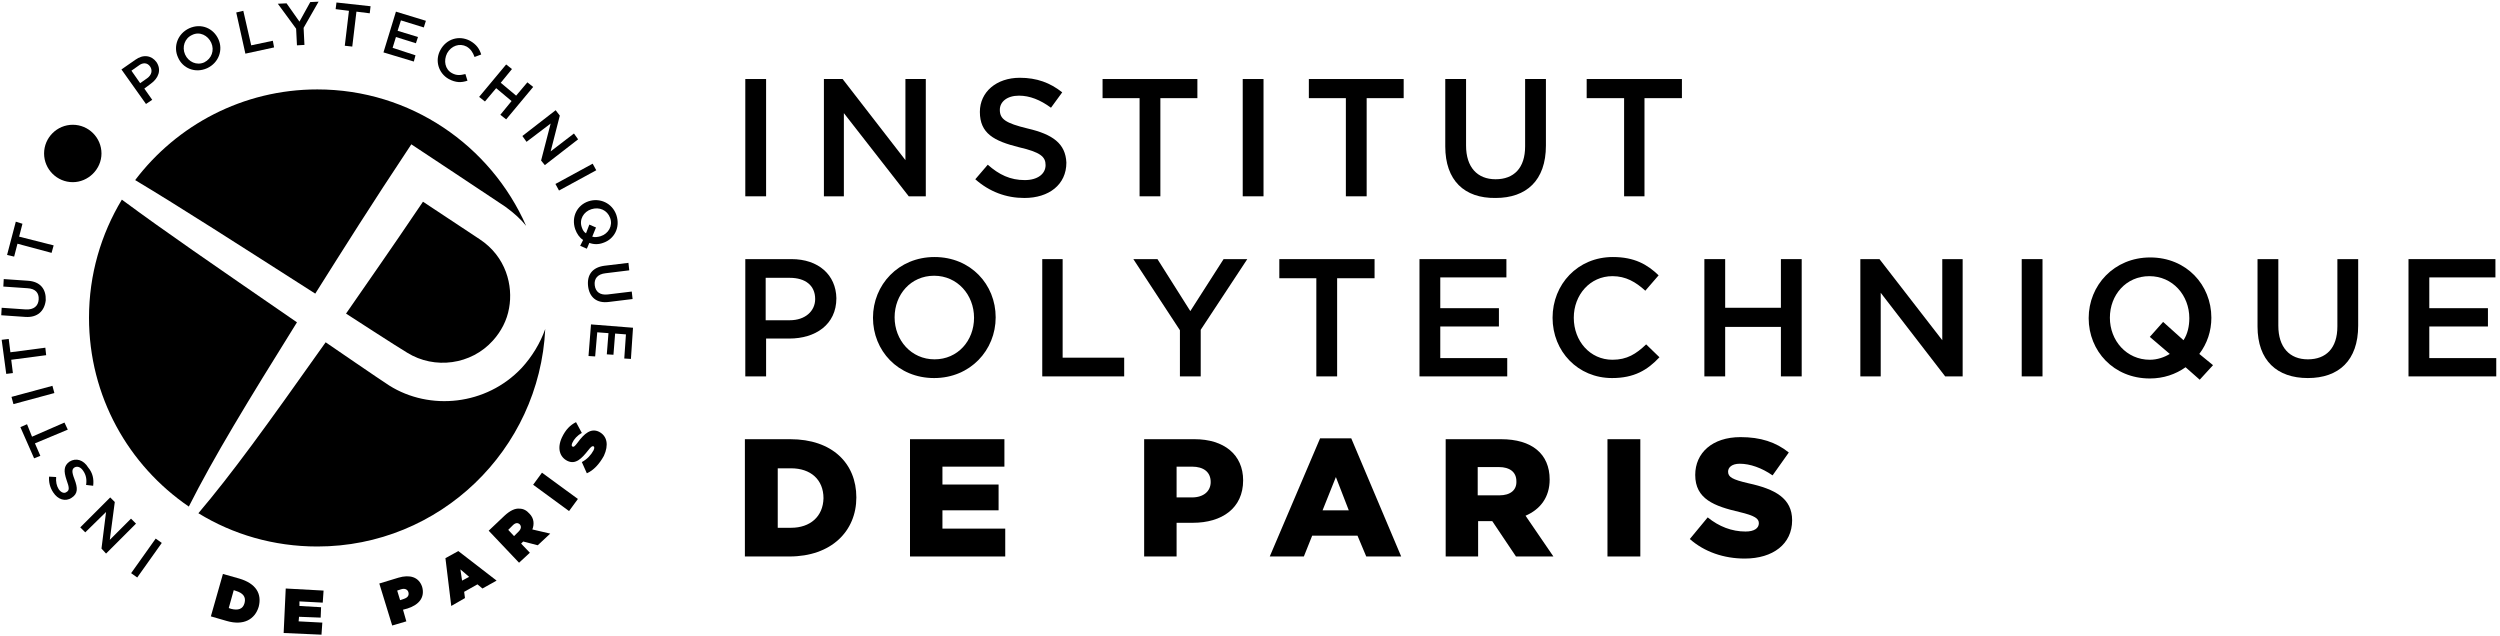
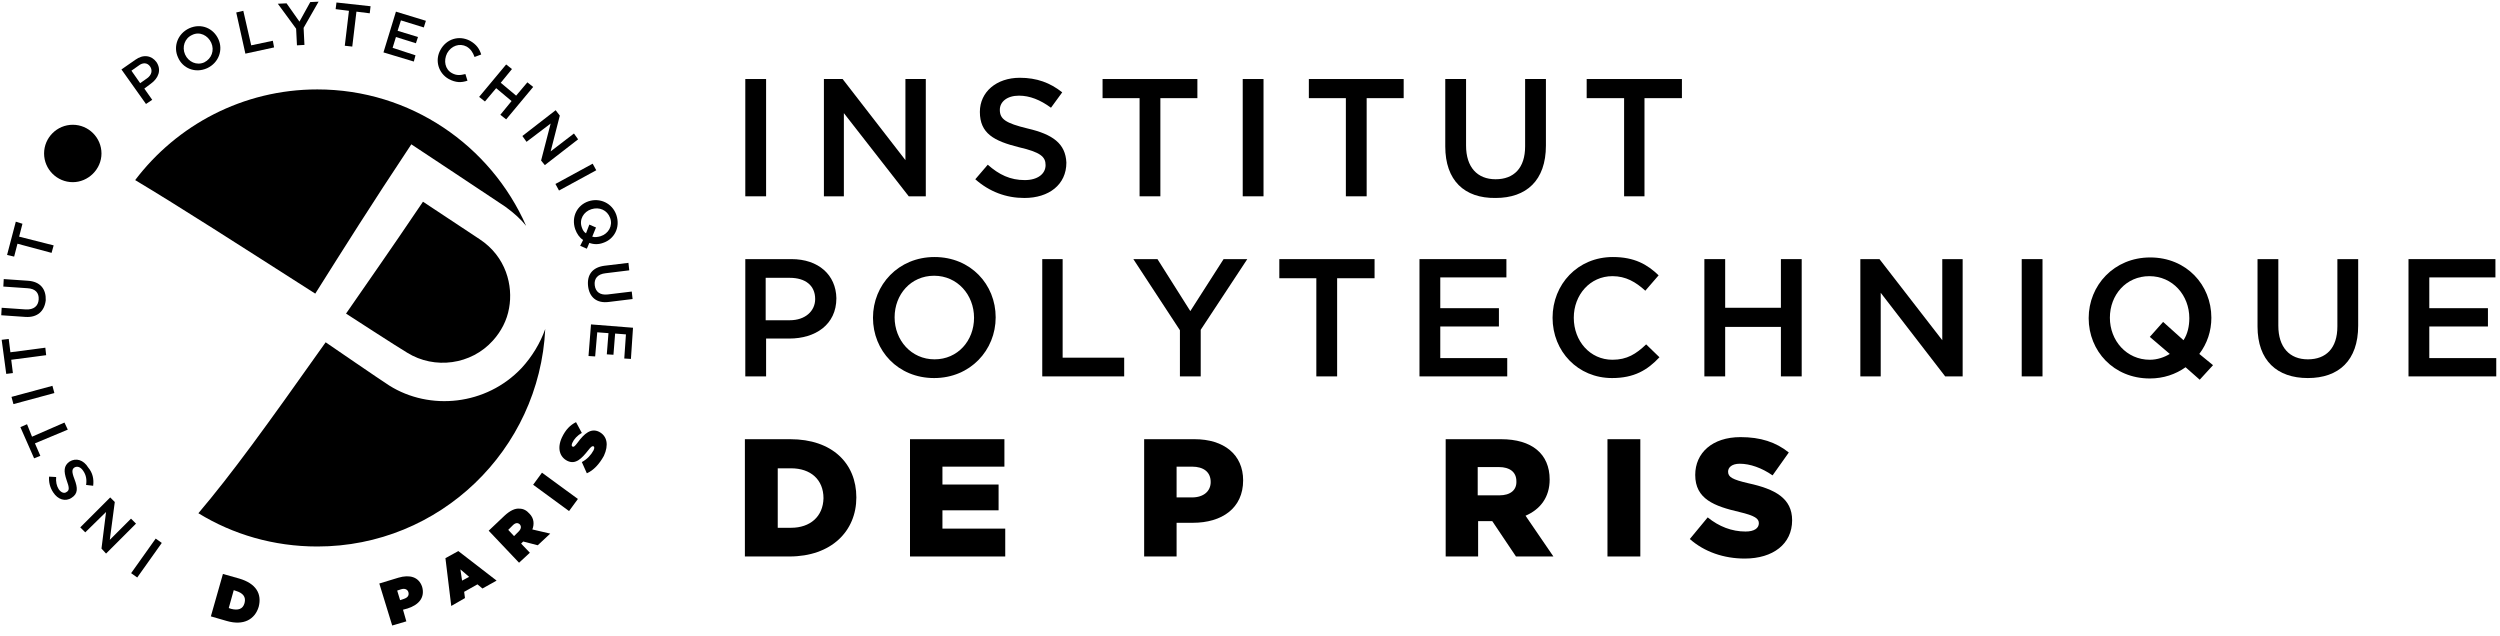
<svg xmlns="http://www.w3.org/2000/svg" version="1.1" alt="IP Paris logo" class="logo-ip-paris ip-paris-blanc" x="0px" y="0px" viewBox="0 0 601.1 152.9" style="enable-background:new 0 0 601.1 152.9;" xml:space="preserve">
  <style type="text/css">	.st0hipp{fill:#000000;}</style>
  <g>
-     <path class="st0hipp" d="M71.4,77.5C50.8,63.3,39.7,55.7,29.3,48c-5,8.3-7.9,18-7.9,28.4c0,18.9,9.5,35.5,24,45.4C51.4,109.9,59.5,96.6,71.4,77.5" />
    <path class="st0hipp" d="M125.4,88.5c-8.5,9-22.1,10.3-31.8,4.2c-1.9-1.2-15.3-10.4-15.3-10.4c-14.8,20.9-22.4,31.4-30.6,41.1c8.3,5.1,18.1,8,28.6,8c29.4,0,53.4-23.2,54.8-52.3C129.9,82.5,127.9,85.8,125.4,88.5" />
    <path class="st0hipp" d="M115.3,57.5c-1.8-1.2-13.6-9-13.6-9c-9.6,14.2-11.2,16.3-18.5,26.9c0,0,12.8,8.3,14.7,9.4c6.6,4.1,15.4,2.9,20.6-2.9c2-2.2,3.4-4.9,3.9-7.8C123.4,68.7,121.7,61.7,115.3,57.5" />
    <path class="st0hipp" d="M75.8,70.6c7-11.1,13.2-21,23.1-35.9c0,0,20.7,13.7,22.6,15c2.2,1.6,3.8,3.1,5,4.6C118,35,98.7,21.5,76.3,21.5c-17.9,0-33.8,8.6-43.8,21.8C43.5,49.9,56.7,58.4,75.8,70.6" />
    <path class="st0hipp" d="M24.4,36.9c0-3.8-3.1-6.9-6.9-6.9c-3.8,0-6.9,3.1-6.9,6.9s3.1,6.9,6.9,6.9C21.2,43.8,24.4,40.7,24.4,36.9" />
    <path class="st0hipp" d="M29.2,16.7l3.3-2.3c1.9-1.4,3.9-1.1,5.1,0.5l0,0c1.3,1.9,0.5,3.9-1.3,5.2l-1.6,1.2l1.9,2.7l-1.5,1L29.2,16.7zM35.4,18.8c1.1-0.8,1.3-1.9,0.7-2.8l0,0c-0.7-1-1.8-1-2.8-0.2L31.6,17l2.1,3L35.4,18.8z" />
    <path class="st0hipp" d="M42.8,13.8L42.8,13.8c-1.2-2.6-0.1-5.7,2.7-7c2.9-1.3,5.8,0,7,2.6l0,0c1.2,2.6,0.1,5.7-2.7,7C46.9,17.7,43.9,16.4,42.8,13.8 M50.8,10.3L50.8,10.3C50,8.5,48,7.5,46.2,8.4c-1.8,0.8-2.5,2.9-1.7,4.7l0,0c0.8,1.8,2.8,2.7,4.6,1.9C50.9,14.1,51.6,12.1,50.8,10.3" />
    <polygon class="st0hipp" points="56.8,3 58.5,2.6 60.4,10.9 65.6,9.8 65.9,11.4 59,12.9  " />
    <polygon class="st0hipp" points="71.2,6.9 66.8,0.9 68.9,0.8 72,5.2 74.6,0.5 76.6,0.4 73,6.7 73.2,10.8 71.4,10.9  " />
    <polygon class="st0hipp" points="83.9,2.6 80.7,2.2 80.9,0.6 89.1,1.5 88.9,3.2 85.7,2.8 84.7,11.2 82.9,11  " />
    <polygon class="st0hipp" points="95.2,2.8 102.4,5 101.9,6.6 96.4,4.9 95.6,7.4 100.5,8.9 100,10.4 95.2,8.9 94.4,11.5 99.9,13.3 99.5,14.8 92.2,12.6  " />
    <path class="st0hipp" d="M105.9,12L105.9,12c1.4-2.6,4.4-3.6,7.1-2.2c1.6,0.9,2.3,2,2.7,3.3l-1.6,0.6c-0.4-1.1-0.9-1.9-1.9-2.5c-1.7-0.9-3.7-0.2-4.7,1.6l0,0c-0.9,1.8-0.5,3.9,1.2,4.8c1.1,0.6,2,0.5,3.2,0.2l0.5,1.6c-1.5,0.5-2.8,0.5-4.5-0.4C105.4,17.6,104.5,14.5,105.9,12" />
    <polygon class="st0hipp" points="121.7,15.5 123.1,16.6 120.4,19.9 124.1,23 126.8,19.8 128.2,20.9 121.7,28.7 120.3,27.6 123,24.3 119.3,21.2 116.6,24.4 115.2,23.3  " />
    <polygon class="st0hipp" points="133.6,26.5 134.6,27.8 132.4,36.4 138,32.1 139,33.5 131,39.7 130.1,38.6 132.4,29.7 126.6,34.1 125.6,32.7  " />
    <rect x="133.4" y="41.7" transform="matrix(0.878 -0.478 0.478 0.878 -3.511 71.384)" class="st0hipp" width="10.2" height="1.8" />
    <path class="st0hipp" d="M140.2,57.7c-0.9-0.6-1.5-1.5-1.9-2.6c-1-3,0.5-5.8,3.2-6.7l0,0c2.7-0.9,5.7,0.4,6.7,3.3c1,3-0.5,5.8-3.2,6.7l0,0c-1.1,0.4-2.2,0.4-3.3,0l-0.6,1.4l-1.6-0.7L140.2,57.7z M140.9,56.1l0.8-2.1l1.6,0.7l-0.9,2.2c0.6,0.2,1.3,0.1,2-0.1l0,0c1.9-0.6,3-2.5,2.3-4.4s-2.6-2.7-4.5-2.1l0,0c-1.9,0.6-3,2.5-2.3,4.4C140.1,55.3,140.4,55.8,140.9,56.1" />
    <path class="st0hipp" d="M145.3,63.9l5.8-0.7l0.2,1.8l-5.7,0.7c-1.9,0.2-2.8,1.3-2.6,2.9s1.3,2.4,3.1,2.2l5.8-0.7l0.2,1.8l-5.7,0.7c-3,0.4-4.7-1.2-5-3.8C141.1,66.1,142.4,64.3,145.3,63.9" />
    <polygon class="st0hipp" points="152.2,78.8 151.7,86.3 150.1,86.2 150.5,80.4 147.9,80.2 147.5,85.3 145.9,85.2 146.3,80.1 143.6,79.9 143.1,85.7 141.5,85.6 142.1,78  " />
    <rect x="30.1" y="133.3" transform="matrix(0.579 -0.815 0.815 0.579 -94.54 85.161)" class="st0hipp" width="10.2" height="1.8" />
    <polygon class="st0hipp" points="25.5,133.1 24.4,131.9 25.5,123.1 20.5,128 19.3,126.8 26.5,119.6 27.6,120.7 26.4,129.8 31.5,124.7 32.7,125.9  " />
    <path class="st0hipp" d="M22.4,116.8l-1.7-0.2c0.2-1.3,0-2.4-0.7-3.4c-0.6-0.9-1.4-1.2-2.1-0.8l0,0c-0.6,0.4-0.7,1,0,2.8c0.8,2.1,0.9,3.5-0.7,4.5l0,0c-1.5,1-3.3,0.4-4.4-1.3c-0.8-1.2-1.1-2.5-1-3.8l1.7,0.1c-0.1,1.1,0.1,2.1,0.6,2.9c0.6,0.9,1.4,1.1,1.9,0.7l0,0c0.7-0.4,0.7-1,0-2.9c-0.7-2.1-0.7-3.4,0.7-4.4l0,0c1.6-1,3.4-0.4,4.5,1.4C22.3,113.7,22.6,115.2,22.4,116.8" />
    <polygon class="st0hipp" points="8.4,106.6 9.7,109.6 8.2,110.2 4.9,102.7 6.5,102 7.7,105 15.5,101.6 16.3,103.3  " />
    <rect x="2.8" y="94.1" transform="matrix(0.965 -0.261 0.261 0.965 -24.5 5.353)" class="st0hipp" width="10.2" height="1.8" />
    <polygon class="st0hipp" points="2.7,86.5 3.1,89.7 1.5,89.9 0.4,81.7 2.1,81.5 2.5,84.7 10.9,83.6 11.1,85.4  " />
    <path class="st0hipp" d="M6.1,76.2l-5.8-0.4L0.4,74l5.8,0.4c1.9,0.1,3-0.8,3.1-2.4s-0.8-2.6-2.7-2.7l-5.8-0.4l0.1-1.8l5.8,0.4c3,0.2,4.4,2,4.3,4.7C10.7,74.8,9,76.4,6.1,76.2" />
    <polygon class="st0hipp" points="4.2,58.6 3.4,61.7 1.7,61.3 3.8,53.3 5.4,53.8 4.6,56.9 12.9,59 12.4,60.8  " />
    <path class="st0hipp" d="M53.6,138l3.9,1.1c4.1,1.2,5.5,3.7,4.7,6.8l0,0c-0.9,3-3.6,4.6-7.7,3.4l-3.8-1.1L53.6,138z M55.6,146.4c1.6,0.4,2.8,0.1,3.2-1.4l0,0c0.4-1.5-0.4-2.4-2-2.9l-0.6-0.2l-1.2,4.3L55.6,146.4z" />
-     <polygon class="st0hipp" points="68.7,141.5 77.8,142 77.6,144.9 72,144.6 72,145.7 77.2,146 77.1,148.5 71.9,148.3 71.8,149.4 77.5,149.7 77.3,152.6 68.2,152.2  " />
    <path class="st0hipp" d="M91.2,140.3l4.6-1.4c2.7-0.8,4.9-0.2,5.7,2.2l0,0c0.7,2.5-0.7,4.3-3.5,5.2l-1.1,0.3l0.8,2.8l-3.4,1L91.2,140.3z M97.1,144c0.9-0.3,1.3-0.8,1.1-1.6l0,0c-0.2-0.7-0.9-1-1.8-0.7l-0.9,0.3l0.7,2.3L97.1,144z" />
    <path class="st0hipp" d="M107.1,134.2l3.1-1.7l9.2,7.1l-3.4,1.9l-1.2-1l-3.2,1.8l0.2,1.5l-3.3,1.9L107.1,134.2z M112.8,138.7l-2.1-1.8l0.4,2.7L112.8,138.7z" />
    <path class="st0hipp" d="M117.5,127.6l3.8-3.6c1.4-1.3,2.6-1.8,3.6-1.7c0.9,0,1.7,0.4,2.4,1.2l0,0c1.1,1.1,1.2,2.5,0.7,3.8l4.3,1l-3,2.8l-3.5-0.9l0,0l-0.5,0.5l2.1,2.2l-2.6,2.4L117.5,127.6z M124.7,127.8c0.6-0.6,0.7-1.2,0.3-1.7l0,0c-0.5-0.5-1.1-0.4-1.7,0.2l-1.1,1.1l1.4,1.5L124.7,127.8z" />
    <rect x="131.7" y="112.9" transform="matrix(0.591 -0.807 0.807 0.591 -40.759 156.114)" class="st0hipp" width="3.6" height="10.7" />
    <path class="st0hipp" d="M141.1,113.8l-1.2-2.7c1.3-0.7,2.2-1.7,2.8-2.8c0.3-0.6,0.2-0.9,0-1l0,0c-0.3-0.1-0.6,0.1-1.3,1c-1.5,1.9-3,3.5-5,2.5l0,0c-1.8-0.9-2.5-3-1.3-5.6c0.9-1.9,2-3,3.4-3.7l1.4,2.6c-1.1,0.6-1.9,1.5-2.3,2.4c-0.2,0.5-0.2,0.8,0.1,0.9l0,0c0.3,0.1,0.5-0.1,1.2-1c1.6-2.2,3.2-3.5,5.1-2.6l0,0c2,1,2.4,3.2,1.2,5.8C144.1,111.6,142.7,113.1,141.1,113.8" />
    <rect x="179.2" y="19" class="st0hipp" width="5" height="28.2" />
    <polygon class="st0hipp" points="198.1,19 202.6,19 217.7,38.5 217.7,19 222.6,19 222.6,47.2 218.5,47.2 202.9,27.2 202.9,47.2 198.1,47.2  " />
    <path class="st0hipp" d="M247.1,30.9c-5.4-1.3-6.7-2.3-6.7-4.5c0-1.9,1.7-3.4,4.6-3.4c2.6,0,5.1,1,7.7,2.9l2.7-3.7c-2.9-2.3-6.1-3.5-10.2-3.5c-5.6,0-9.6,3.4-9.6,8.2c0,5.2,3.4,7,9.4,8.5c5.2,1.2,6.4,2.3,6.4,4.3c0,2.1-1.9,3.6-5,3.6c-3.5,0-6.2-1.3-8.9-3.7l-3,3.5c3.4,3,7.4,4.5,11.8,4.5c5.9,0,10.1-3.2,10.1-8.5C256.2,34.5,253.1,32.3,247.1,30.9" />
    <polygon class="st0hipp" points="274,23.6 265.1,23.6 265.1,19 287.9,19 287.9,23.6 279,23.6 279,47.2 274,47.2  " />
    <rect x="298.8" y="19" class="st0hipp" width="5" height="28.2" />
    <polygon class="st0hipp" points="323.6,23.6 314.7,23.6 314.7,19 337.5,19 337.5,23.6 328.6,23.6 328.6,47.2 323.6,47.2  " />
    <path class="st0hipp" d="M347.5,35.2V19h5v16c0,5.2,2.7,8.1,7.1,8.1s7.1-2.7,7.1-7.9V19h5v16c0,8.4-4.7,12.6-12.1,12.6C352.1,47.7,347.5,43.4,347.5,35.2" />
    <polygon class="st0hipp" points="390.5,23.6 381.5,23.6 381.5,19 404.4,19 404.4,23.6 395.4,23.6 395.4,47.2 390.5,47.2  " />
    <path class="st0hipp" d="M190.3,62.3h-11.1v28.2h5v-9.1h5.6c6.2,0,11.3-3.3,11.3-9.7C201,66.1,196.8,62.3,190.3,62.3 M189.9,77h-5.8V66.8h5.8c3.7,0,6.1,1.8,6.1,5.1C196,74.8,193.6,77,189.9,77" />
    <path class="st0hipp" d="M224.7,61.8c-8.7,0-14.8,6.7-14.8,14.6s6,14.5,14.7,14.5s14.8-6.7,14.8-14.6S233.4,61.8,224.7,61.8M224.7,86.4c-5.6,0-9.6-4.6-9.6-10.1s3.9-10,9.5-10s9.6,4.6,9.6,10.1S230.3,86.4,224.7,86.4" />
    <polygon class="st0hipp" points="250.6,62.3 255.5,62.3 255.5,86 270.3,86 270.3,90.5 250.6,90.5  " />
    <polygon class="st0hipp" points="283.7,79.4 272.5,62.3 278.3,62.3 286.2,74.8 294.2,62.3 299.9,62.3 288.7,79.3 288.7,90.5 283.7,90.5  " />
    <polygon class="st0hipp" points="316.5,66.9 307.6,66.9 307.6,62.3 330.5,62.3 330.5,66.9 321.5,66.9 321.5,90.5 316.5,90.5  " />
    <polygon class="st0hipp" points="341.3,62.3 362.2,62.3 362.2,66.7 346.3,66.7 346.3,74.1 360.4,74.1 360.4,78.5 346.3,78.5 346.3,86.1 362.4,86.1 362.4,90.5 341.3,90.5  " />
    <path class="st0hipp" d="M395.8,82.8c-2.4,2.3-4.6,3.7-8.1,3.7c-5.4,0-9.3-4.5-9.3-10.1c0-5.5,3.9-10,9.3-10c3.2,0,5.6,1.4,7.9,3.5 l3.2-3.7c-2.7-2.6-5.8-4.4-11-4.4c-8.5,0-14.5,6.6-14.5,14.6c0,8.1,6.1,14.5,14.3,14.5c5.3,0,8.5-1.9,11.4-5L395.8,82.8z" />
    <polygon class="st0hipp" points="409.8,62.3 414.8,62.3 414.8,74 428.2,74 428.2,62.3 433.2,62.3 433.2,90.5 428.2,90.5 428.2,78.6 414.8,78.6 414.8,90.5 409.8,90.5  " />
    <polygon class="st0hipp" points="447.3,62.3 451.9,62.3 467,81.8 467,62.3 471.9,62.3 471.9,90.5 467.7,90.5 452.2,70.4 452.2,90.5 447.3,90.5  " />
    <rect x="486.1" y="62.3" class="st0hipp" width="5" height="28.2" />
    <path class="st0hipp" d="M528.8,85.1c1.9-2.5,2.9-5.5,2.9-8.7c0-7.9-6-14.5-14.7-14.5s-14.8,6.7-14.8,14.6s6,14.5,14.7,14.5c3.3,0,6.2-1,8.6-2.7l3.4,3l3.2-3.5L528.8,85.1zM525,81.8l-4.9-4.4l-3.2,3.6l4.8,4.1c-1.3,0.8-3,1.4-4.8,1.4c-5.6,0-9.6-4.6-9.6-10.1s3.9-10,9.5-10s9.6,4.6,9.6,10.1C526.4,78.4,526,80.3,525,81.8" />
    <path class="st0hipp" d="M542.8,78.5V62.3h5v16c0,5.2,2.7,8.1,7.1,8.1c4.4,0,7.1-2.7,7.1-7.9V62.3h5v16c0,8.4-4.7,12.6-12.1,12.6S542.8,86.7,542.8,78.5" />
    <polygon class="st0hipp" points="579.1,62.3 600,62.3 600,66.7 584.1,66.7 584.1,74.1 598.2,74.1 598.2,78.5 584.1,78.5 584.1,86.1 600.2,86.1 600.2,90.5 579.1,90.5  " />
    <path class="st0hipp" d="M190,105.6h-10.9v28.2h10.7c10.1,0,16.1-6.1,16.1-14.2C205.9,111.4,200.1,105.6,190,105.6 M190.2,126.9H187v-14.3h3.2c4.7,0,7.8,2.7,7.8,7.2C197.9,124.2,194.8,126.9,190.2,126.9" />
    <polygon class="st0hipp" points="218.8,105.6 241.5,105.6 241.5,112.2 226.6,112.2 226.6,116.5 240.1,116.5 240.1,122.7 226.6,122.7 226.6,127.1 241.7,127.1 241.7,133.8 218.8,133.8  " />
    <path class="st0hipp" d="M287.2,105.6h-12.1v28.2h7.8v-8.1h3.9c7,0,12.1-3.5,12.1-10.2C298.9,109.3,294.3,105.6,287.2,105.6M286.6,119.6h-3.7v-7.4h3.7c2.8,0,4.5,1.3,4.5,3.7C291.1,118.1,289.4,119.6,286.6,119.6" />
-     <path class="st0hipp" d="M317.4,105.4h7.5l12,28.4h-8.4l-2.1-5h-10.9l-2,5h-8.2L317.4,105.4z M324.3,122.7l-3.1-8l-3.2,8H324.3z" />
    <path class="st0hipp" d="M366.8,124c3.5-1.5,5.8-4.4,5.8-8.7c0-6.2-4.3-9.7-11.7-9.7h-13.3v28.2h7.8v-8.5h3.4l5.7,8.5h9L366.8,124zM360.5,119.1h-5.2v-6.8h5.1c2.6,0,4.2,1.2,4.2,3.4C364.7,117.8,363.2,119.1,360.5,119.1" />
    <rect x="386.5" y="105.6" class="st0hipp" width="7.9" height="28.2" />
    <path class="st0hipp" d="M420.4,116.2c-3.9-0.9-4.9-1.5-4.9-2.8c0-1,0.9-1.9,2.8-1.9c2.5,0,5.3,1,7.9,2.8l3.9-5.5  c-3.1-2.5-6.8-3.7-11.6-3.7c-6.8,0-10.9,3.8-10.9,9.1c0,5.8,4.6,7.5,10.6,8.9c3.8,0.9,4.7,1.6,4.7,2.7c0,1.2-1.1,2-3.2,2c-3.3,0-6.4-1.2-9.1-3.4l-4.3,5.2c3.5,3.1,8.2,4.7,13.2,4.7c6.8,0,11.4-3.5,11.4-9.2C430.9,119.8,426.8,117.6,420.4,116.2" />
  </g>
</svg>